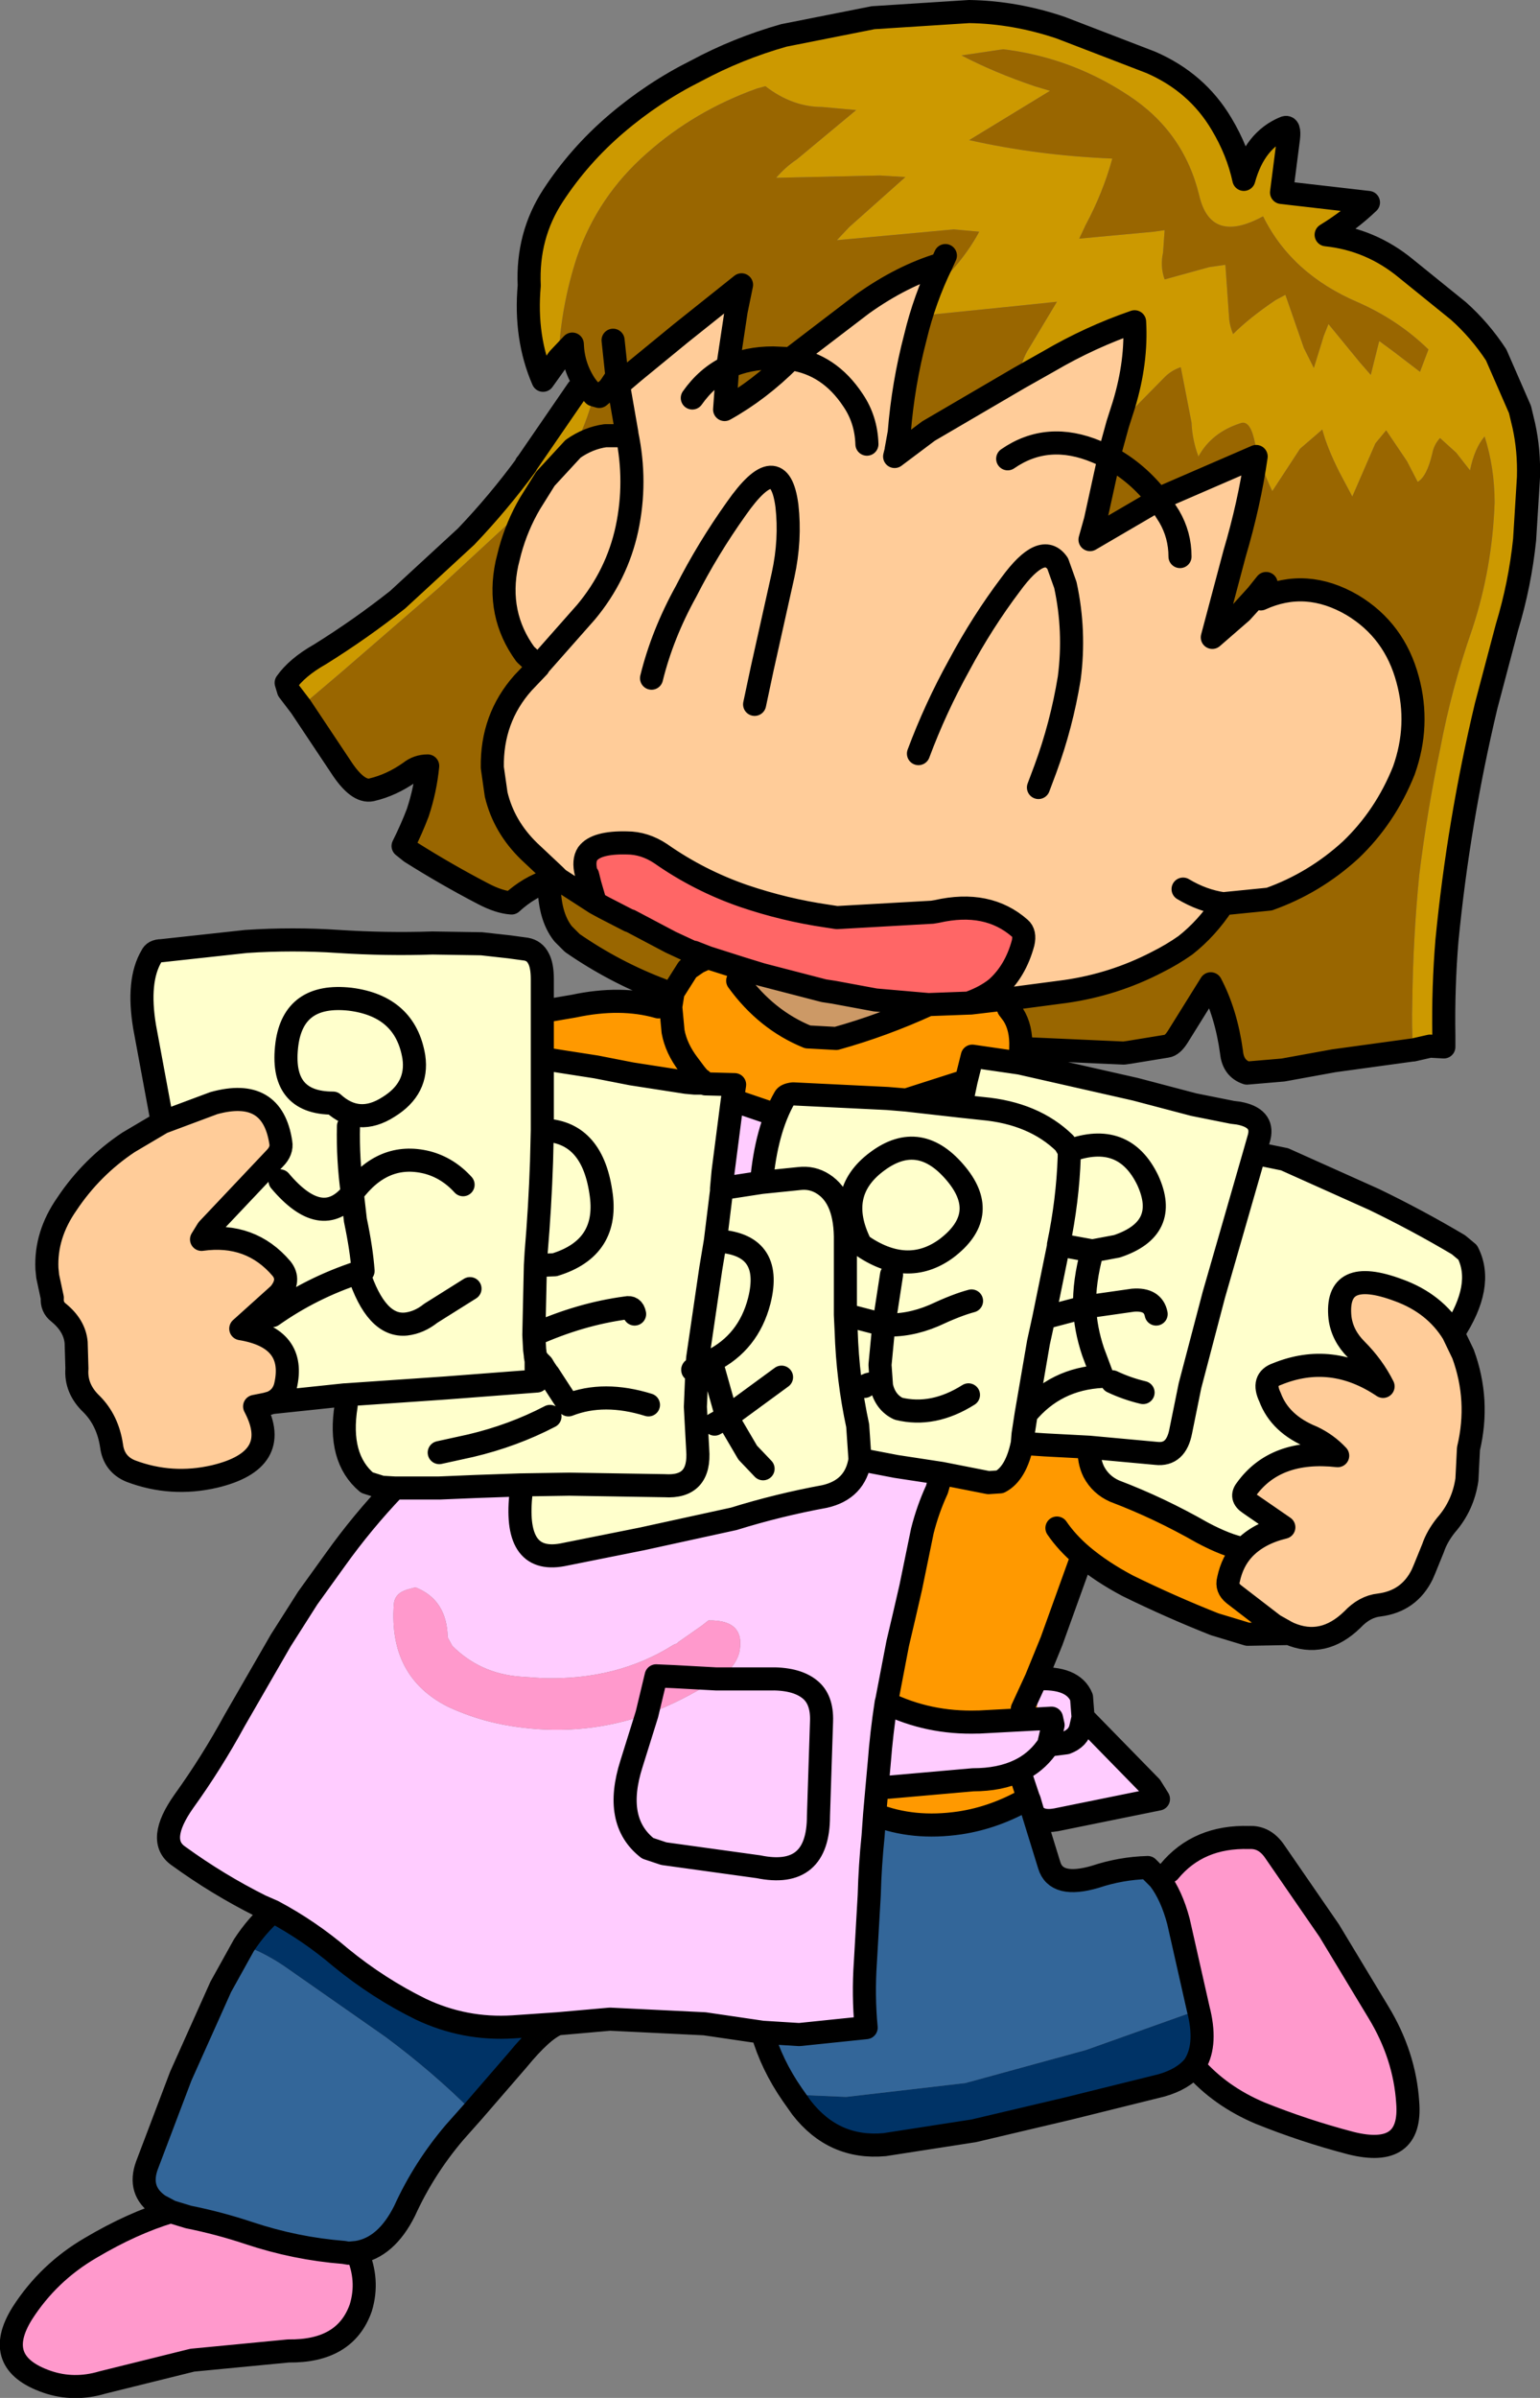
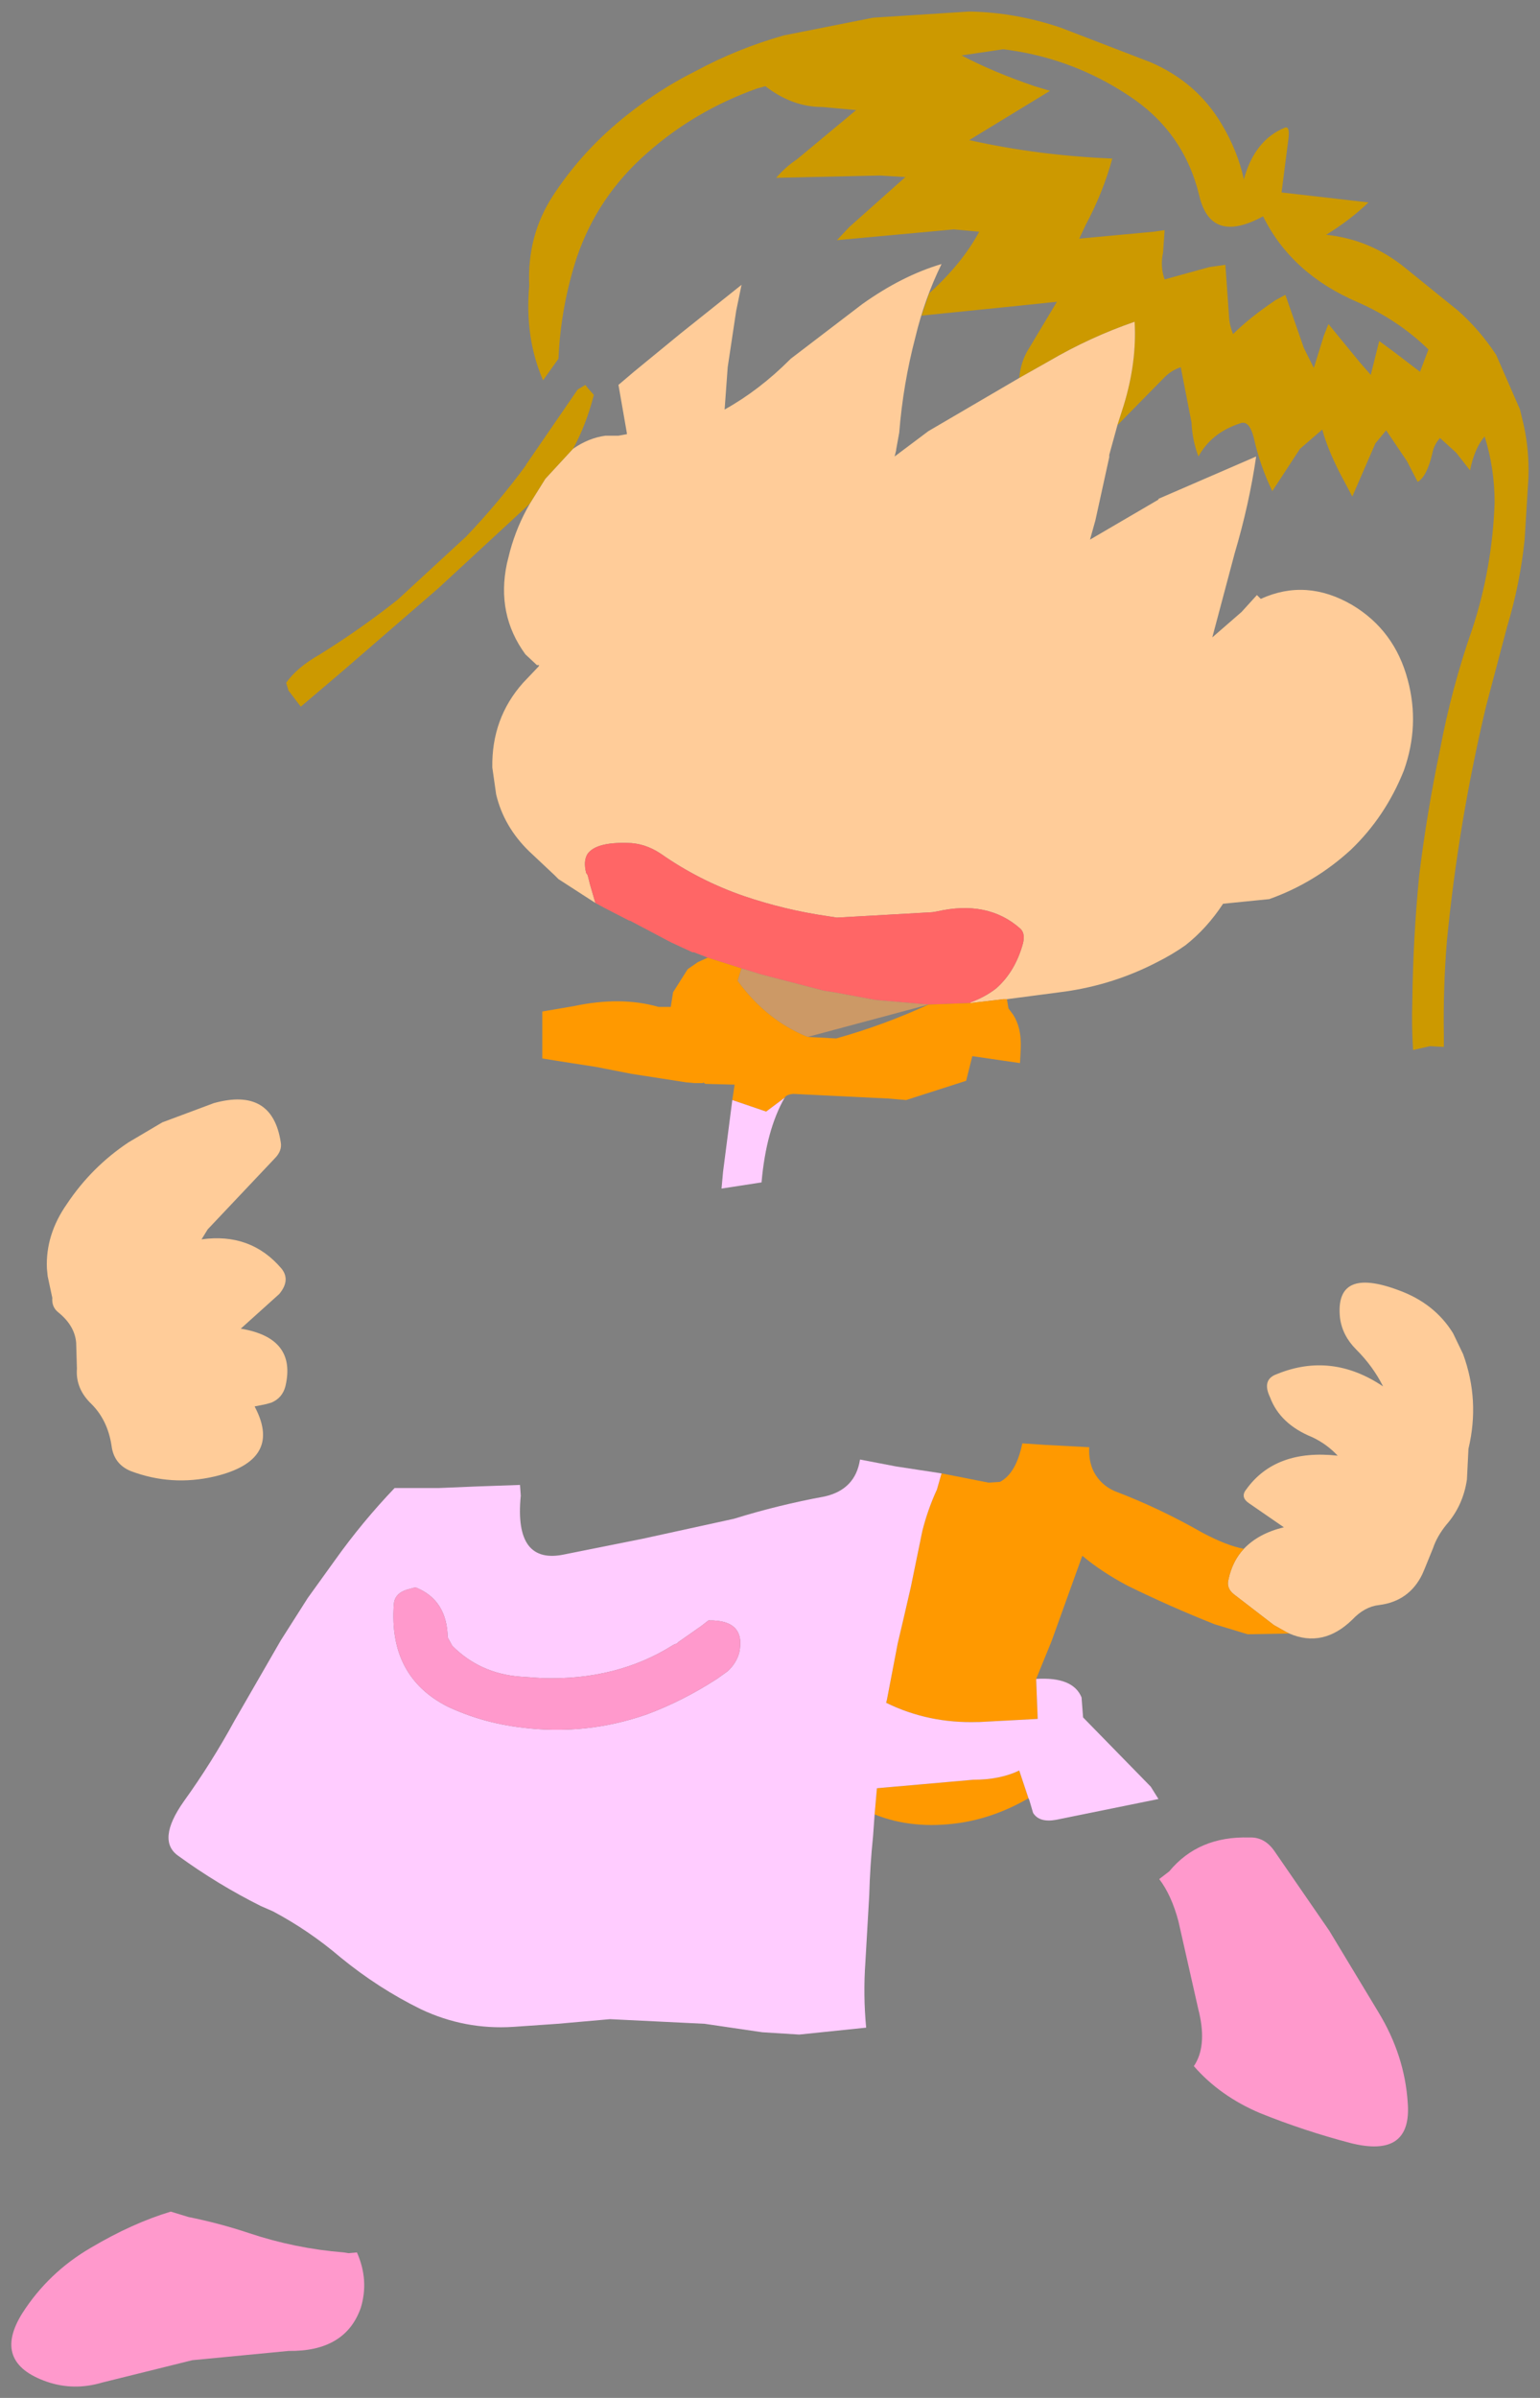
<svg xmlns="http://www.w3.org/2000/svg" height="155.75px" width="100.1px">
  <rect width="100%" height="100%" fill="#808080" stroke="none" />
  <g transform="matrix(1.0, 0.0, 0.0, 1.0, 50.05, 77.85)">
    <path d="M-13.75 -54.55 L-14.75 -53.15 Q-15.95 -55.9 -15.65 -59.3 -15.8 -62.55 -14.1 -65.15 -12.4 -67.75 -10.0 -69.8 -7.6 -71.85 -4.8 -73.25 -2.1 -74.7 0.9 -75.55 L6.7 -76.7 12.95 -77.1 Q15.95 -77.05 18.9 -76.05 L24.75 -73.8 Q27.75 -72.5 29.35 -69.8 30.4 -68.05 30.8 -66.2 31.5 -68.75 33.45 -69.55 33.8 -69.7 33.7 -68.85 L33.25 -65.35 38.9 -64.7 Q37.7 -63.55 36.15 -62.6 39.05 -62.3 41.35 -60.4 L44.75 -57.65 Q46.15 -56.4 47.2 -54.8 L48.75 -51.25 49.0 -50.2 Q49.35 -48.6 49.3 -46.85 L49.05 -42.8 Q48.75 -39.9 47.9 -37.1 L46.55 -32.0 Q44.75 -24.45 44.0 -16.75 43.75 -13.7 43.8 -10.6 L43.8 -9.85 42.9 -9.9 41.8 -9.65 Q41.7 -11.15 41.75 -12.8 41.8 -16.95 42.2 -21.0 42.7 -25.1 43.55 -29.15 44.3 -33.15 45.65 -37.0 46.95 -40.95 47.1 -45.2 47.1 -47.45 46.45 -49.5 45.8 -48.75 45.5 -47.3 L44.6 -48.45 43.55 -49.4 Q43.15 -48.95 43.05 -48.4 42.7 -46.9 42.1 -46.55 L41.4 -47.9 40.05 -49.9 39.35 -49.05 37.85 -45.6 37.0 -47.2 Q36.2 -48.8 35.9 -49.95 L34.45 -48.7 32.65 -45.95 Q31.85 -47.6 31.45 -49.4 31.15 -50.6 30.55 -50.35 28.7 -49.75 27.85 -48.2 27.45 -49.25 27.4 -50.4 L26.7 -54.0 Q26.1 -53.8 25.65 -53.35 L22.6 -50.25 22.6 -50.3 23.0 -51.55 Q23.85 -54.35 23.7 -56.95 20.8 -55.95 18.15 -54.4 L16.2 -53.3 Q16.3 -54.4 16.85 -55.25 L18.65 -58.25 16.25 -58.0 9.85 -57.35 10.35 -58.8 Q12.5 -60.75 13.6 -62.8 L11.95 -62.95 4.35 -62.25 5.15 -63.1 8.8 -66.35 7.15 -66.45 0.4 -66.3 Q1.0 -67.0 1.75 -67.5 L5.6 -70.7 3.4 -70.9 Q1.45 -70.9 -0.3 -72.25 L-0.85 -72.1 Q-4.9 -70.65 -8.0 -67.9 -11.2 -65.1 -12.55 -61.15 -13.6 -57.95 -13.75 -54.55 M-30.5 -31.95 L-31.3 -33.0 -31.45 -33.5 Q-30.75 -34.5 -29.25 -35.35 -26.6 -37.0 -24.2 -38.9 L-19.75 -43.0 Q-17.65 -45.2 -15.85 -47.65 L-15.85 -47.7 -15.8 -47.75 -12.5 -52.55 -12.0 -52.85 -11.85 -52.65 -11.45 -52.2 Q-11.95 -50.25 -12.8 -48.7 L-14.6 -46.75 -15.6 -45.15 -15.65 -45.1 -21.55 -39.65 -27.85 -34.2 -30.5 -31.95 M42.8 -55.15 Q40.85 -57.05 38.25 -58.2 33.9 -60.05 32.05 -63.8 28.65 -61.95 27.9 -65.15 26.9 -69.3 23.3 -71.65 19.75 -74.0 15.55 -74.6 L15.15 -74.65 12.45 -74.25 Q14.55 -73.15 17.2 -72.25 L18.2 -71.95 12.95 -68.75 Q17.4 -67.75 22.25 -67.55 21.65 -65.35 20.5 -63.2 L20.1 -62.35 24.95 -62.8 25.65 -62.9 25.55 -61.45 Q25.35 -60.55 25.65 -59.7 L28.55 -60.5 29.6 -60.65 29.85 -57.1 Q29.9 -56.65 30.1 -56.15 31.15 -57.2 32.85 -58.35 L33.5 -58.7 34.7 -55.25 35.35 -53.95 36.0 -56.05 36.3 -56.8 38.35 -54.3 39.05 -53.5 39.6 -55.7 40.55 -55.0 42.25 -53.7 42.8 -55.15" fill="#cc9900" fill-rule="evenodd" stroke="none" />
-     <path d="M-13.75 -54.55 Q-13.6 -57.95 -12.55 -61.15 -11.2 -65.1 -8.0 -67.9 -4.9 -70.65 -0.85 -72.1 L-0.3 -72.25 Q1.45 -70.9 3.4 -70.9 L5.6 -70.7 1.75 -67.5 Q1.0 -67.0 0.4 -66.3 L7.15 -66.45 8.8 -66.35 5.15 -63.1 4.35 -62.25 11.95 -62.95 13.6 -62.8 Q12.5 -60.75 10.35 -58.8 L9.85 -57.35 16.25 -58.0 18.65 -58.25 16.85 -55.25 Q16.3 -54.4 16.2 -53.3 L10.3 -49.85 8.1 -48.2 8.2 -48.6 8.2 -48.65 8.4 -49.75 Q8.65 -52.9 9.45 -55.95 10.05 -58.45 11.15 -60.7 8.6 -59.95 6.0 -58.1 L1.35 -54.55 0.2 -54.6 Q-1.45 -54.6 -2.75 -54.0 -1.45 -54.6 0.2 -54.6 L1.35 -54.55 1.3 -54.5 Q-0.7 -52.5 -2.95 -51.25 L-2.75 -54.0 -2.2 -57.65 -1.85 -59.35 -5.8 -56.2 -8.85 -53.7 -9.85 -52.85 -9.3 -49.7 -9.3 -49.65 -9.85 -49.55 -10.7 -49.55 Q-11.8 -49.4 -12.8 -48.7 -11.95 -50.25 -11.45 -52.2 L-11.1 -52.1 -10.5 -52.6 -10.35 -52.8 -11.85 -52.65 -12.0 -52.85 Q-12.8 -54.05 -12.85 -55.5 L-13.75 -54.55 M22.6 -50.3 L22.6 -50.25 25.65 -53.35 Q26.1 -53.8 26.7 -54.0 L27.4 -50.4 Q27.45 -49.25 27.85 -48.2 28.7 -49.75 30.55 -50.35 31.15 -50.6 31.45 -49.4 31.85 -47.6 32.65 -45.95 L34.45 -48.7 35.9 -49.95 Q36.2 -48.8 37.0 -47.2 L37.85 -45.6 39.35 -49.05 40.05 -49.9 41.4 -47.9 42.1 -46.55 Q42.7 -46.9 43.05 -48.4 43.15 -48.95 43.55 -49.4 L44.6 -48.45 45.5 -47.3 Q45.8 -48.75 46.45 -49.5 47.1 -47.45 47.1 -45.2 46.95 -40.95 45.65 -37.0 44.3 -33.15 43.55 -29.15 42.7 -25.1 42.2 -21.0 41.8 -16.95 41.75 -12.8 41.7 -11.15 41.8 -9.65 L41.75 -9.65 36.65 -8.95 33.35 -8.35 31.0 -8.15 Q30.1 -8.45 30.0 -9.5 29.65 -12.05 28.65 -13.95 L26.5 -10.5 Q26.15 -9.95 25.8 -9.9 L23.35 -9.5 23.0 -9.45 16.3 -9.75 16.3 -9.8 Q16.35 -11.1 15.8 -11.95 L15.5 -12.35 15.4 -12.95 19.2 -13.45 Q22.35 -13.9 25.15 -15.35 26.15 -15.85 27.0 -16.45 28.4 -17.55 29.45 -19.15 L32.45 -19.45 Q35.4 -20.5 37.75 -22.65 40.0 -24.8 41.2 -27.8 42.25 -30.75 41.45 -33.7 40.6 -36.9 37.85 -38.55 34.85 -40.3 31.9 -38.95 L31.65 -39.2 30.65 -38.1 28.75 -36.45 30.2 -41.9 Q31.15 -45.1 31.6 -48.2 L25.25 -45.45 25.25 -45.4 20.8 -42.8 21.15 -44.05 22.05 -48.15 Q23.9 -47.15 25.25 -45.4 23.9 -47.15 22.05 -48.15 L22.05 -48.3 22.6 -50.3 M-6.3 -13.4 L-7.05 -13.55 Q-10.1 -14.7 -12.85 -16.6 L-13.45 -17.2 Q-14.4 -18.4 -14.35 -20.65 -15.65 -20.25 -16.8 -19.2 -17.6 -19.25 -18.65 -19.8 -21.05 -21.05 -23.35 -22.5 L-23.85 -22.9 Q-23.3 -24.0 -22.9 -25.05 -22.4 -26.55 -22.25 -28.1 -22.9 -28.1 -23.4 -27.7 -24.6 -26.85 -25.9 -26.55 -26.8 -26.35 -27.9 -28.05 L-30.5 -31.95 -27.85 -34.2 -21.55 -39.65 -15.65 -45.1 -15.6 -45.15 Q-16.45 -43.7 -16.9 -42.05 L-17.1 -41.25 Q-17.8 -37.95 -15.9 -35.35 L-15.15 -34.65 -15.0 -34.65 -15.05 -34.55 -16.05 -33.5 Q-18.1 -31.2 -18.05 -28.0 L-17.8 -26.25 Q-17.3 -24.15 -15.65 -22.55 L-14.0 -21.0 -14.35 -20.65 -13.75 -20.75 -11.35 -19.2 -10.8 -18.9 -9.15 -18.05 -9.1 -18.05 -6.45 -16.65 -5.05 -16.0 -4.95 -16.0 -4.05 -15.65 -4.7 -15.35 -5.35 -14.9 -6.3 -13.4 M42.8 -55.15 L42.25 -53.7 40.55 -55.0 39.6 -55.7 39.05 -53.5 38.35 -54.3 36.3 -56.8 36.0 -56.05 35.35 -53.95 34.7 -55.25 33.5 -58.7 32.85 -58.35 Q31.15 -57.2 30.1 -56.15 29.9 -56.65 29.85 -57.1 L29.6 -60.65 28.55 -60.5 25.65 -59.7 Q25.35 -60.55 25.55 -61.45 L25.65 -62.9 24.95 -62.8 20.1 -62.35 20.5 -63.2 Q21.65 -65.35 22.25 -67.55 17.4 -67.75 12.95 -68.75 L18.2 -71.95 17.2 -72.25 Q14.55 -73.15 12.45 -74.25 L15.15 -74.65 15.55 -74.6 Q19.75 -74.0 23.3 -71.65 26.9 -69.3 27.9 -65.15 28.65 -61.95 32.05 -63.8 33.9 -60.05 38.25 -58.2 40.85 -57.05 42.8 -55.15 M11.4 -61.25 L11.15 -60.7 11.4 -61.25 M32.25 -39.95 L31.65 -39.2 32.25 -39.95 M-9.95 -53.4 L-10.15 -53.1 -10.35 -52.8 -10.15 -53.1 -9.95 -53.4 -10.2 -55.75 -9.95 -53.4 -9.85 -52.85 -9.95 -53.4" fill="#996600" fill-rule="evenodd" stroke="none" />
    <path d="M16.2 -53.3 L18.15 -54.4 Q20.8 -55.95 23.7 -56.95 23.85 -54.35 23.0 -51.55 L22.6 -50.3 22.05 -48.3 22.05 -48.15 21.15 -44.05 20.8 -42.8 25.25 -45.4 25.95 -44.3 Q26.65 -43.1 26.65 -41.7 26.65 -43.1 25.95 -44.3 L25.25 -45.4 25.25 -45.45 31.6 -48.2 Q31.15 -45.1 30.2 -41.9 L28.75 -36.45 30.65 -38.1 31.65 -39.2 31.9 -38.95 Q34.85 -40.3 37.85 -38.55 40.6 -36.9 41.45 -33.7 42.25 -30.75 41.2 -27.8 40.0 -24.8 37.75 -22.65 35.4 -20.5 32.45 -19.45 L29.45 -19.15 Q28.4 -17.55 27.0 -16.45 26.15 -15.85 25.15 -15.35 22.35 -13.9 19.2 -13.45 L15.4 -12.95 15.15 -12.95 14.75 -12.9 13.05 -12.7 13.0 -12.7 13.05 -12.75 Q14.0 -13.1 14.7 -13.65 15.95 -14.75 16.45 -16.6 16.6 -17.25 16.25 -17.55 14.15 -19.4 10.85 -18.65 L10.55 -18.6 4.35 -18.25 3.7 -18.35 Q0.95 -18.75 -1.7 -19.65 -4.6 -20.65 -7.1 -22.4 -8.15 -23.1 -9.3 -23.1 -11.3 -23.15 -11.85 -22.4 -12.15 -21.95 -11.95 -21.15 L-11.85 -21.0 -11.7 -20.4 -11.35 -19.2 -13.75 -20.75 -14.0 -21.0 -15.65 -22.55 Q-17.3 -24.15 -17.8 -26.25 L-18.05 -28.0 Q-18.1 -31.2 -16.05 -33.5 L-15.05 -34.55 -15.0 -34.65 -11.95 -38.1 Q-9.95 -40.5 -9.3 -43.5 -8.65 -46.55 -9.3 -49.65 -8.65 -46.55 -9.3 -43.5 -9.95 -40.5 -11.95 -38.1 L-15.0 -34.65 -15.15 -34.65 -15.9 -35.35 Q-17.8 -37.95 -17.1 -41.25 L-16.9 -42.05 Q-16.45 -43.7 -15.6 -45.15 L-14.6 -46.75 -12.8 -48.7 Q-11.8 -49.4 -10.7 -49.55 L-9.85 -49.55 -9.3 -49.65 -9.3 -49.7 -9.85 -52.85 -8.85 -53.7 -5.8 -56.2 -1.85 -59.35 -2.2 -57.65 -2.75 -54.0 -2.95 -51.25 Q-0.7 -52.5 1.3 -54.5 L1.35 -54.55 6.0 -58.1 Q8.6 -59.95 11.15 -60.7 10.05 -58.45 9.45 -55.95 8.65 -52.9 8.4 -49.75 L8.2 -48.65 8.2 -48.6 8.1 -48.2 10.3 -49.85 16.2 -53.3 M44.4 8.75 L45.05 10.1 Q46.15 13.1 45.4 16.25 L45.3 18.25 Q45.05 19.95 43.95 21.2 43.35 21.95 43.1 22.7 L42.55 24.05 42.4 24.4 Q41.55 26.15 39.6 26.4 38.65 26.5 37.85 27.35 35.95 29.2 33.75 28.25 L33.55 28.15 32.75 27.7 30.15 25.7 Q29.65 25.3 29.8 24.75 30.05 23.55 30.8 22.75 31.75 21.75 33.4 21.35 L31.15 19.8 Q30.55 19.4 30.95 18.9 32.85 16.25 36.9 16.7 36.2 15.95 35.25 15.5 33.15 14.65 32.5 12.9 31.95 11.75 32.95 11.4 36.5 9.95 39.85 12.2 39.2 10.9 38.1 9.8 37.2 8.9 37.05 7.75 36.7 4.4 40.85 5.95 43.2 6.8 44.4 8.75 M-32.75 13.35 L-33.5 13.5 -33.45 13.6 Q-31.7 17.0 -36.1 18.05 -38.9 18.7 -41.55 17.7 -42.65 17.25 -42.8 16.05 -43.05 14.4 -44.1 13.35 -45.15 12.35 -45.05 11.05 L-45.1 9.35 Q-45.2 8.25 -46.25 7.4 -46.7 7.05 -46.65 6.45 L-46.95 5.05 -47.0 4.55 Q-47.1 2.35 -45.7 0.35 -44.1 -2.05 -41.7 -3.65 L-39.5 -4.95 -36.15 -6.2 Q-32.35 -7.25 -31.8 -3.65 -31.7 -3.1 -32.2 -2.6 L-36.55 2.0 -36.95 2.65 Q-33.75 2.2 -31.75 4.55 -31.15 5.3 -31.9 6.2 L-34.4 8.45 Q-30.75 9.05 -31.5 12.2 -31.7 12.95 -32.4 13.25 L-32.75 13.35 M6.3 -49.0 Q6.25 -50.6 5.4 -51.85 3.85 -54.2 1.35 -54.55 3.85 -54.2 5.4 -51.85 6.25 -50.6 6.3 -49.0 M17.45 -26.7 L17.9 -27.9 Q18.95 -30.75 19.45 -33.8 19.85 -36.85 19.2 -39.85 L18.7 -41.25 Q17.7 -42.7 15.65 -39.9 13.8 -37.45 12.3 -34.65 10.75 -31.85 9.65 -28.9 10.75 -31.85 12.3 -34.65 13.8 -37.45 15.65 -39.9 17.7 -42.7 18.7 -41.25 L19.2 -39.85 Q19.85 -36.85 19.45 -33.8 18.95 -30.75 17.9 -27.9 L17.45 -26.7 M-1.0 -32.1 L-0.5 -34.45 0.85 -40.5 Q1.35 -42.8 1.1 -45.0 0.6 -48.8 -2.2 -44.8 -4.05 -42.2 -5.45 -39.45 -7.0 -36.65 -7.7 -33.8 -7.0 -36.65 -5.45 -39.45 -4.05 -42.2 -2.2 -44.8 0.6 -48.8 1.1 -45.0 1.35 -42.8 0.85 -40.5 L-0.5 -34.45 -1.0 -32.1 M-5.05 -52.0 Q-4.1 -53.35 -2.75 -54.0 -4.1 -53.35 -5.05 -52.0 M15.45 -48.05 Q18.05 -49.85 21.25 -48.5 L22.05 -48.15 21.25 -48.5 Q18.05 -49.85 15.45 -48.05 M26.85 -20.1 Q28.1 -19.35 29.45 -19.15 28.1 -19.35 26.85 -20.1" fill="#ffcc99" fill-rule="evenodd" stroke="none" />
-     <path d="M16.25 -8.8 L23.75 -7.1 27.55 -6.1 30.05 -5.6 30.45 -5.55 Q32.1 -5.25 31.8 -4.0 L31.5 -2.95 33.45 -2.55 39.25 0.05 Q42.05 1.4 44.75 3.0 L45.35 3.5 Q46.45 5.65 44.4 8.75 43.2 6.8 40.85 5.95 36.7 4.4 37.05 7.75 37.2 8.9 38.1 9.8 39.2 10.9 39.85 12.2 36.5 9.95 32.95 11.4 31.95 11.75 32.5 12.9 33.15 14.65 35.25 15.5 36.2 15.95 36.9 16.7 32.85 16.25 30.95 18.9 30.55 19.4 31.15 19.8 L33.4 21.35 Q31.75 21.75 30.8 22.75 29.7 22.55 28.1 21.7 25.3 20.1 22.4 19.0 21.5 18.6 21.05 17.75 20.7 17.05 20.75 16.15 L17.9 16.0 16.4 15.9 16.45 15.3 16.65 14.0 Q18.55 11.7 21.6 11.55 L21.0 9.95 Q20.5 8.45 20.45 7.05 L17.8 7.75 18.75 3.1 18.75 3.0 20.95 3.4 22.55 3.1 Q26.0 1.95 24.55 -1.2 23.0 -4.4 19.45 -3.1 L19.15 -3.6 Q17.15 -5.55 13.8 -5.85 L12.4 -6.0 12.75 -7.65 12.4 -6.0 13.8 -5.85 Q17.15 -5.55 19.15 -3.6 L19.45 -3.1 Q23.0 -4.4 24.55 -1.2 26.0 1.95 22.55 3.1 L20.95 3.4 Q20.4 5.4 20.45 7.05 L23.6 6.6 Q24.9 6.5 25.1 7.5 24.9 6.5 23.6 6.6 L20.45 7.05 Q20.4 5.4 20.95 3.4 L18.75 3.0 18.75 3.1 17.8 7.75 20.45 7.05 Q20.5 8.45 21.0 9.95 L21.6 11.55 Q18.55 11.7 16.65 14.0 L16.45 15.3 16.4 15.9 Q16.0 17.85 14.95 18.4 L14.2 18.45 11.15 17.85 8.2 17.4 5.85 16.95 Q5.55 18.9 3.55 19.35 0.55 19.9 -2.35 20.8 L-8.3 22.1 -13.3 23.1 Q-16.65 23.85 -16.2 19.3 L-16.25 18.6 -19.1 18.7 -21.5 18.8 -24.4 18.8 -25.25 18.75 -26.2 18.45 Q-28.1 16.85 -27.55 13.45 L-27.6 12.75 -27.65 12.75 -32.4 13.25 -32.55 13.3 -32.75 13.35 -32.4 13.25 Q-31.7 12.95 -31.5 12.2 -30.75 9.05 -34.4 8.45 L-31.9 6.2 Q-31.15 5.3 -31.75 4.55 -33.75 2.2 -36.95 2.65 L-36.55 2.0 -32.2 -2.6 Q-31.7 -3.1 -31.8 -3.65 -32.35 -7.25 -36.15 -6.2 L-39.5 -4.95 -40.65 -11.15 Q-41.15 -14.15 -40.2 -15.75 -40.05 -16.1 -39.55 -16.1 L-34.05 -16.7 Q-31.0 -16.9 -28.05 -16.7 -24.95 -16.5 -21.95 -16.6 L-18.75 -16.55 -16.95 -16.35 -15.85 -16.2 Q-15.3 -16.1 -15.05 -15.6 -14.8 -15.15 -14.8 -14.25 L-14.8 -12.15 -14.8 -9.1 -13.55 -8.9 -11.3 -8.55 -9.0 -8.1 -5.45 -7.55 -4.9 -7.5 -4.65 -7.5 -4.45 -7.5 -4.4 -7.5 -4.35 -7.5 -4.35 -7.55 -4.2 -7.45 -2.3 -7.4 -2.45 -6.4 -3.05 -1.75 -3.15 -0.65 -0.55 -1.05 1.9 -1.3 Q2.75 -1.4 3.45 -0.95 4.95 0.0 4.9 2.8 L4.9 7.55 4.95 8.6 Q5.05 11.75 5.7 14.75 L5.85 16.95 5.7 14.75 Q5.05 11.75 4.95 8.6 L4.9 7.55 4.9 2.8 Q4.95 0.0 3.45 -0.95 2.75 -1.4 1.9 -1.3 L-0.55 -1.05 Q-0.25 -4.45 0.95 -6.55 1.05 -6.75 1.5 -6.8 L7.65 -6.5 8.25 -6.45 8.85 -6.4 12.75 -7.65 13.15 -9.25 16.25 -8.8 M12.4 -6.0 L8.85 -6.4 12.4 -6.0 M11.45 3.25 Q14.3 1.1 12.15 -1.55 9.75 -4.5 6.95 -2.4 4.2 -0.35 5.9 3.0 8.9 5.1 11.45 3.25 8.9 5.1 5.9 3.0 4.2 -0.35 6.95 -2.4 9.75 -4.5 12.15 -1.55 14.3 1.1 11.45 3.25 M31.5 -2.95 L28.85 6.25 27.3 12.15 26.7 15.1 Q26.4 16.7 25.1 16.55 L20.75 16.15 25.1 16.55 Q26.4 16.7 26.7 15.1 L27.3 12.15 28.85 6.25 31.5 -2.95 M6.15 12.2 Q6.65 11.85 7.25 12.2 L7.15 10.8 7.4 8.2 Q9.0 8.3 10.65 7.6 12.15 6.9 13.1 6.65 12.15 6.9 10.65 7.6 9.0 8.3 7.4 8.2 L7.15 10.8 7.25 12.2 Q7.5 13.25 8.35 13.65 10.6 14.2 12.9 12.75 10.6 14.2 8.35 13.65 7.5 13.25 7.25 12.2 6.65 11.85 6.15 12.2 M7.9 4.95 L7.4 8.2 4.9 7.55 7.4 8.2 7.9 4.95 M0.75 11.6 L-2.8 14.2 -3.8 10.65 -3.8 10.55 Q-1.4 9.35 -0.7 6.65 0.25 2.9 -3.55 2.75 L-3.15 -0.5 -3.15 -0.65 -3.15 -0.5 -3.55 2.75 Q0.25 2.9 -0.7 6.65 -1.4 9.35 -3.8 10.55 L-3.8 10.65 -2.8 14.2 0.75 11.6 M16.65 14.0 L17.45 9.35 17.8 7.75 17.45 9.35 16.65 14.0 M24.25 12.6 Q23.2 12.35 22.25 11.9 23.2 12.35 24.25 12.6 M18.75 3.0 Q19.35 0.15 19.45 -2.7 L19.45 -3.1 19.45 -2.7 Q19.35 0.15 18.75 3.0 M-14.0 -21.0 L-13.75 -20.75 -14.35 -20.65 -14.0 -21.0 M-14.8 -9.1 L-14.8 -8.6 -14.8 -4.45 -14.85 -2.4 Q-14.95 0.55 -15.2 3.5 L-15.25 4.35 -15.35 8.85 -15.3 9.8 -15.25 10.2 -15.25 10.25 -15.2 10.55 -15.2 10.65 -15.2 10.85 -15.2 11.1 -15.15 11.4 -15.15 11.85 -21.05 12.3 -27.6 12.75 -21.05 12.3 -15.15 11.85 -15.15 11.4 -15.2 11.1 -15.2 10.85 -15.2 10.65 -15.2 10.55 -15.25 10.25 -15.25 10.2 -15.3 9.8 -15.35 8.85 -15.25 4.35 -15.2 3.5 Q-14.95 0.55 -14.85 -2.4 L-14.8 -4.45 -14.8 -8.6 -14.8 -9.1 M-19.5 5.85 L-22.05 7.45 Q-22.8 8.05 -23.65 8.15 -25.6 8.35 -26.75 4.8 L-26.45 4.7 Q-26.55 3.3 -26.95 1.4 L-27.15 -0.35 Q-25.15 -3.05 -22.3 -2.35 -20.95 -2.0 -19.95 -0.9 -20.95 -2.0 -22.3 -2.35 -25.15 -3.05 -27.15 -0.35 L-26.95 1.4 Q-26.55 3.3 -26.45 4.7 L-26.75 4.8 Q-25.6 8.35 -23.65 8.15 -22.8 8.05 -22.05 7.45 L-19.5 5.85 M-27.4 -4.7 Q-27.45 -2.55 -27.15 -0.35 L-27.2 -0.3 Q-29.15 2.05 -31.85 -1.15 -29.15 2.05 -27.2 -0.3 L-27.15 -0.35 Q-27.45 -2.55 -27.4 -4.7 M-23.15 -9.2 Q-23.7 -12.5 -27.3 -12.95 -30.95 -13.35 -31.4 -10.05 -31.9 -6.2 -28.4 -6.2 -26.75 -4.7 -24.8 -5.95 -22.85 -7.15 -23.15 -9.2 -22.85 -7.15 -24.8 -5.95 -26.75 -4.7 -28.4 -6.2 -31.9 -6.2 -31.4 -10.05 -30.95 -13.35 -27.3 -12.95 -23.7 -12.5 -23.15 -9.2 M-4.35 -7.5 L-4.2 -7.45 -4.35 -7.5 M-2.8 14.2 L-3.6 14.65 -2.8 14.2 -1.45 16.5 -0.45 17.55 -1.45 16.5 -2.8 14.2 M-15.35 8.85 Q-12.35 7.5 -9.35 7.1 -8.9 7.0 -8.8 7.5 -8.9 7.0 -9.35 7.1 -12.35 7.5 -15.35 8.85 M-4.75 11.15 L-4.75 10.95 -4.7 10.9 -3.8 10.55 -4.7 10.9 -4.75 10.95 -4.75 11.15 -4.85 13.5 -4.85 13.55 -4.7 16.3 Q-4.5 18.8 -6.85 18.65 L-13.05 18.55 -16.25 18.6 -13.05 18.55 -6.85 18.65 Q-4.5 18.8 -4.7 16.3 L-4.85 13.55 -4.85 13.5 -4.75 11.15 Q-5.3 11.2 -4.75 10.95 L-4.7 10.35 -3.85 4.55 -3.55 2.75 -3.85 4.55 -4.7 10.35 -4.75 10.95 Q-5.3 11.2 -4.75 11.15 M-21.5 16.5 L-19.45 16.05 Q-16.7 15.4 -14.3 14.15 -16.7 15.4 -19.45 16.05 L-21.5 16.5 M-7.9 13.4 Q-10.8 12.5 -13.1 13.4 L-14.4 11.4 -14.45 11.35 -14.65 11.05 -14.8 10.8 -14.95 10.65 -15.05 10.55 -15.25 10.25 -15.25 10.2 -15.25 10.25 -15.05 10.55 -14.95 10.65 -14.8 10.8 -14.65 11.05 -14.45 11.35 -14.4 11.4 -13.1 13.4 Q-10.8 12.5 -7.9 13.4 M-14.8 -4.45 Q-11.6 -4.4 -11.0 -0.45 -10.4 3.2 -14.0 4.3 L-15.25 4.35 -14.0 4.3 Q-10.4 3.2 -11.0 -0.45 -11.6 -4.4 -14.8 -4.45 M-32.35 7.6 Q-29.8 5.8 -26.75 4.8 -29.8 5.8 -32.35 7.6" fill="#ffffcc" fill-rule="evenodd" stroke="none" />
    <path d="M-11.35 -19.2 L-11.7 -20.4 -11.85 -21.0 -11.95 -21.15 Q-12.15 -21.95 -11.85 -22.4 -11.3 -23.15 -9.3 -23.1 -8.15 -23.1 -7.1 -22.4 -4.6 -20.65 -1.7 -19.65 0.95 -18.75 3.7 -18.35 L4.35 -18.25 10.55 -18.6 10.85 -18.65 Q14.15 -19.4 16.25 -17.55 16.6 -17.25 16.45 -16.6 15.95 -14.75 14.7 -13.65 14.0 -13.1 13.05 -12.75 L13.0 -12.7 10.3 -12.6 6.85 -12.9 4.15 -13.4 3.5 -13.5 -0.55 -14.55 -1.85 -14.95 -4.05 -15.65 -4.95 -16.0 -5.05 -16.0 -6.45 -16.65 -9.1 -18.05 -9.15 -18.05 -10.8 -18.9 -11.35 -19.2" fill="#ff6666" fill-rule="evenodd" stroke="none" />
    <path d="M16.3 -9.75 L16.25 -8.8 13.15 -9.25 12.75 -7.65 8.85 -6.4 8.25 -6.45 7.65 -6.5 1.5 -6.8 Q1.05 -6.75 0.95 -6.55 L-0.25 -5.65 -2.45 -6.4 -2.3 -7.4 -4.2 -7.45 -4.35 -7.55 -4.35 -7.5 -4.4 -7.5 -4.45 -7.5 -4.65 -7.5 -4.9 -7.5 -5.45 -7.55 -9.0 -8.1 -11.3 -8.55 -13.55 -8.9 -14.8 -9.1 -14.8 -12.15 -12.75 -12.5 Q-9.7 -13.15 -7.25 -12.45 L-6.45 -12.45 -6.3 -13.4 -5.35 -14.9 -4.7 -15.35 -4.05 -15.65 -1.85 -14.95 -2.1 -14.15 Q-0.25 -11.6 2.45 -10.5 L4.3 -10.4 Q7.35 -11.25 10.3 -12.6 L13.0 -12.7 13.05 -12.7 14.75 -12.9 15.15 -12.95 15.4 -12.95 15.5 -12.35 15.8 -11.95 Q16.35 -11.1 16.3 -9.8 L16.3 -9.75 M33.75 28.25 L31.05 28.3 28.9 27.65 Q26.0 26.5 23.25 25.15 21.55 24.25 20.3 23.2 L18.3 28.75 17.3 31.2 17.4 33.8 17.35 33.8 13.6 34.0 13.5 34.0 Q10.3 34.1 7.55 32.75 L7.6 32.55 8.3 28.9 8.7 27.2 9.15 25.25 9.9 21.6 Q10.25 20.2 10.85 18.9 L11.15 17.85 14.2 18.45 14.95 18.4 Q16.0 17.85 16.4 15.9 L17.9 16.0 20.75 16.15 Q20.7 17.05 21.05 17.75 21.5 18.6 22.4 19.0 25.3 20.1 28.1 21.7 29.7 22.55 30.8 22.75 30.05 23.55 29.8 24.75 29.65 25.3 30.15 25.7 L32.75 27.7 33.55 28.15 33.75 28.25 M16.4 33.15 L17.3 31.2 16.4 33.15 M16.2 37.15 L16.8 38.95 Q14.65 40.2 12.35 40.55 9.3 41.0 6.8 40.0 L6.95 38.3 13.2 37.75 Q14.95 37.75 16.2 37.15 M20.3 23.2 Q19.3 22.35 18.65 21.4 19.3 22.35 20.3 23.2 M-6.45 -12.45 L-6.3 -10.85 Q-6.1 -9.75 -5.3 -8.7 L-4.85 -8.1 -4.6 -7.8 -4.45 -7.7 -4.4 -7.6 -4.35 -7.55 -4.4 -7.6 -4.45 -7.7 -4.6 -7.8 -4.85 -8.1 -5.3 -8.7 Q-6.1 -9.75 -6.3 -10.85 L-6.45 -12.45" fill="#ff9900" fill-rule="evenodd" stroke="none" />
-     <path d="M10.3 -12.6 Q7.35 -11.25 4.3 -10.4 L2.45 -10.5 Q-0.25 -11.6 -2.1 -14.15 L-1.85 -14.95 -0.55 -14.55 3.5 -13.5 4.15 -13.4 6.85 -12.9 10.3 -12.6" fill="#cc9966" fill-rule="evenodd" stroke="none" />
+     <path d="M10.3 -12.6 L2.45 -10.5 Q-0.25 -11.6 -2.1 -14.15 L-1.85 -14.95 -0.55 -14.55 3.5 -13.5 4.15 -13.4 6.85 -12.9 10.3 -12.6" fill="#cc9966" fill-rule="evenodd" stroke="none" />
    <path d="M17.3 31.2 Q19.7 31.05 20.25 32.4 L20.35 33.7 24.75 38.2 25.25 39.0 18.6 40.35 Q17.5 40.55 17.1 39.9 L16.85 39.05 16.8 38.95 16.2 37.15 Q17.25 36.65 17.95 35.7 L18.1 35.5 19.25 35.35 Q20.05 35.05 20.2 34.35 L20.35 33.7 20.2 34.35 Q20.05 35.05 19.25 35.35 L18.1 35.5 17.95 35.7 Q17.25 36.65 16.2 37.15 14.95 37.75 13.2 37.75 L6.95 38.3 6.8 40.0 6.7 41.4 Q6.5 43.35 6.45 45.25 L6.2 49.6 Q6.05 51.75 6.25 53.85 L1.9 54.3 -0.5 54.15 -4.25 53.6 -10.4 53.3 -13.8 53.6 -16.7 53.8 Q-19.85 54.0 -22.7 52.65 -25.45 51.3 -27.9 49.3 -29.95 47.55 -32.3 46.3 L-33.1 45.95 Q-35.9 44.55 -38.45 42.7 -39.9 41.7 -38.1 39.15 -36.3 36.65 -34.8 33.9 L-31.8 28.7 -30.05 25.95 -28.25 23.45 Q-26.5 21.0 -24.4 18.8 L-21.5 18.8 -19.1 18.7 -16.25 18.6 -16.2 19.3 Q-16.65 23.85 -13.3 23.1 L-8.3 22.1 -2.35 20.8 Q0.55 19.9 3.55 19.35 5.55 18.9 5.85 16.95 L8.2 17.4 11.15 17.85 10.85 18.9 Q10.25 20.2 9.9 21.6 L9.15 25.25 8.7 27.2 8.3 28.9 7.6 32.55 7.55 32.75 Q10.3 34.1 13.5 34.0 L13.6 34.0 17.35 33.8 17.4 33.8 17.3 31.2 M-0.55 -1.05 L-3.15 -0.65 -3.05 -1.75 -2.45 -6.4 -0.25 -5.65 0.95 -6.55 Q-0.25 -4.45 -0.55 -1.05 M-8.0 33.5 L-9.0 36.7 Q-10.2 40.45 -7.95 42.2 L-6.9 42.55 -0.75 43.4 Q3.15 44.2 3.15 40.1 L3.35 33.95 Q3.4 32.5 2.55 31.85 1.65 31.15 -0.1 31.2 L-3.45 31.2 -0.1 31.2 Q1.65 31.15 2.55 31.85 3.4 32.5 3.35 33.95 L3.15 40.1 Q3.15 44.2 -0.75 43.4 L-6.9 42.55 -7.95 42.2 Q-10.2 40.45 -9.0 36.7 L-8.0 33.5 Q-5.7 32.65 -3.45 31.2 L-2.75 30.7 Q-2.2 30.2 -2.0 29.5 -1.55 27.35 -4.0 27.4 L-4.45 27.75 -5.95 28.8 -6.05 28.9 -6.2 28.95 -6.3 29.0 Q-9.95 31.3 -14.8 31.15 L-16.25 31.05 Q-18.85 30.85 -20.65 29.05 L-20.95 28.5 Q-21.0 26.05 -23.05 25.25 L-23.6 25.4 Q-24.4 25.65 -24.45 26.35 -24.8 31.05 -20.95 33.0 -18.7 34.05 -16.2 34.35 -12.0 34.9 -8.0 33.5 M7.55 32.75 Q7.25 34.7 7.1 36.65 L6.95 38.3 7.1 36.65 Q7.25 34.7 7.55 32.75 M17.4 33.8 L18.3 33.75 18.4 34.2 18.1 35.5 18.4 34.2 18.3 33.75 17.4 33.8" fill="#ffccff" fill-rule="evenodd" stroke="none" />
    <path d="M25.3 44.2 L25.95 43.7 Q27.85 41.4 31.15 41.5 32.15 41.45 32.8 42.4 L36.35 47.55 39.55 52.85 Q41.25 55.65 41.45 58.7 41.75 62.35 37.75 61.35 34.7 60.55 31.85 59.4 29.25 58.3 27.55 56.35 28.4 55.1 27.9 52.9 L27.85 52.7 26.55 46.95 Q26.1 45.25 25.3 44.2 M-26.85 68.45 Q-26.05 70.25 -26.6 72.05 -27.6 74.9 -31.3 74.85 L-37.55 75.45 -43.4 76.9 Q-45.25 77.45 -47.0 76.85 -50.6 75.6 -48.6 72.4 -46.9 69.75 -44.15 68.15 -41.45 66.55 -38.95 65.8 L-37.8 66.15 Q-35.8 66.55 -33.85 67.2 -30.85 68.2 -27.7 68.45 L-27.4 68.5 -26.85 68.45 M-8.0 33.5 Q-12.0 34.9 -16.2 34.35 -18.7 34.05 -20.95 33.0 -24.8 31.05 -24.45 26.35 -24.4 25.65 -23.6 25.4 L-23.05 25.25 Q-21.0 26.05 -20.95 28.5 L-20.65 29.05 Q-18.85 30.85 -16.25 31.05 L-14.8 31.15 Q-9.95 31.3 -6.3 29.0 L-6.2 28.95 -6.05 28.9 -5.95 28.8 -4.45 27.75 -4.0 27.4 Q-1.55 27.35 -2.0 29.5 -2.2 30.2 -2.75 30.7 L-3.45 31.2 Q-5.7 32.65 -8.0 33.5 L-7.4 31.0 -6.25 31.05 -3.5 31.2 -3.45 31.2 -3.5 31.2 -6.25 31.05 -7.4 31.0 -8.0 33.5" fill="#ff99cc" fill-rule="evenodd" stroke="none" />
-     <path d="M17.1 39.9 L18.15 43.3 Q18.6 44.8 21.15 44.05 22.8 43.5 24.55 43.45 L25.3 44.2 Q26.1 45.25 26.55 46.95 L27.85 52.7 20.55 55.3 12.7 57.45 4.95 58.35 1.45 58.2 Q0.1 56.25 -0.5 54.15 L1.9 54.3 6.25 53.85 Q6.05 51.75 6.2 49.6 L6.45 45.25 Q6.5 43.35 6.7 41.4 L6.8 40.0 Q9.3 41.0 12.35 40.55 14.65 40.2 16.8 38.95 L16.85 39.05 17.1 39.9 M-19.3 59.3 L-20.5 60.65 Q-22.5 63.0 -23.75 65.75 -24.95 68.15 -26.85 68.45 L-27.4 68.5 -27.7 68.45 Q-30.85 68.2 -33.85 67.2 -35.8 66.55 -37.8 66.15 L-38.95 65.8 -39.7 65.4 Q-41.1 64.45 -40.5 62.8 L-38.3 57.0 -35.7 51.2 -34.2 48.5 Q-32.7 49.05 -31.3 50.05 L-25.0 54.45 Q-21.9 56.75 -19.35 59.3 L-19.3 59.3" fill="#336699" fill-rule="evenodd" stroke="none" />
-     <path d="M27.55 56.35 Q26.85 57.2 25.45 57.6 L19.4 59.1 13.25 60.55 7.45 61.45 Q4.15 61.75 2.05 59.05 L1.45 58.2 4.95 58.35 12.7 57.45 20.55 55.3 27.85 52.7 27.9 52.9 Q28.4 55.1 27.55 56.35 M-13.8 53.6 Q-14.8 54.0 -16.4 55.95 L-19.3 59.3 -19.35 59.3 Q-21.9 56.75 -25.0 54.45 L-31.3 50.05 Q-32.7 49.05 -34.2 48.5 -33.35 47.2 -32.3 46.3 -29.95 47.55 -27.9 49.3 -25.45 51.3 -22.7 52.65 -19.85 54.0 -16.7 53.8 L-13.8 53.6" fill="#003366" fill-rule="evenodd" stroke="none" />
-     <path d="M41.8 -9.65 L42.9 -9.9 43.8 -9.85 43.8 -10.6 Q43.75 -13.7 44.0 -16.75 44.75 -24.45 46.55 -32.0 L47.9 -37.1 Q48.75 -39.9 49.05 -42.8 L49.3 -46.85 Q49.35 -48.6 49.0 -50.2 L48.75 -51.25 47.2 -54.8 Q46.15 -56.4 44.75 -57.65 L41.35 -60.4 Q39.05 -62.3 36.15 -62.6 37.7 -63.55 38.9 -64.7 L33.25 -65.35 33.7 -68.85 Q33.8 -69.7 33.45 -69.55 31.5 -68.75 30.8 -66.2 30.4 -68.05 29.35 -69.8 27.75 -72.5 24.75 -73.8 L18.9 -76.05 Q15.95 -77.05 12.95 -77.1 L6.7 -76.7 0.9 -75.55 Q-2.1 -74.7 -4.8 -73.25 -7.6 -71.85 -10.0 -69.8 -12.4 -67.75 -14.1 -65.15 -15.8 -62.55 -15.65 -59.3 -15.95 -55.9 -14.75 -53.15 L-13.75 -54.55 -12.85 -55.5 Q-12.8 -54.05 -12.0 -52.85 L-11.85 -52.65 -11.45 -52.2 -11.1 -52.1 -10.5 -52.6 -10.35 -52.8 -10.15 -53.1 -9.95 -53.4 -9.85 -52.85 -9.3 -49.7 -9.3 -49.65 Q-8.65 -46.55 -9.3 -43.5 -9.95 -40.5 -11.95 -38.1 L-15.0 -34.65 -15.05 -34.55 -16.05 -33.5 Q-18.1 -31.2 -18.05 -28.0 L-17.8 -26.25 Q-17.3 -24.15 -15.65 -22.55 L-14.0 -21.0 -13.75 -20.75 -11.35 -19.2 -10.8 -18.9 -9.15 -18.05 -9.1 -18.05 -6.45 -16.65 -5.05 -16.0 -4.95 -16.0 -4.05 -15.65 -1.85 -14.95 -0.55 -14.55 3.5 -13.5 4.15 -13.4 6.85 -12.9 10.3 -12.6 13.0 -12.7 13.05 -12.7 14.75 -12.9 15.15 -12.95 15.4 -12.95 19.2 -13.45 Q22.35 -13.9 25.15 -15.35 26.15 -15.85 27.0 -16.45 28.4 -17.55 29.45 -19.15 28.1 -19.35 26.85 -20.1 M16.2 -53.3 L18.15 -54.4 Q20.8 -55.95 23.7 -56.95 23.85 -54.35 23.0 -51.55 L22.6 -50.3 22.05 -48.3 22.05 -48.15 21.15 -44.05 20.8 -42.8 25.25 -45.4 Q23.9 -47.15 22.05 -48.15 L21.25 -48.5 Q18.05 -49.85 15.45 -48.05 M41.8 -9.65 L41.75 -9.65 36.65 -8.95 33.35 -8.35 31.0 -8.15 Q30.1 -8.45 30.0 -9.5 29.65 -12.05 28.65 -13.95 L26.5 -10.5 Q26.15 -9.95 25.8 -9.9 L23.35 -9.5 23.0 -9.45 16.3 -9.75 16.25 -8.8 23.75 -7.1 27.55 -6.1 30.05 -5.6 30.45 -5.55 Q32.1 -5.25 31.8 -4.0 L31.5 -2.95 33.45 -2.55 39.25 0.05 Q42.05 1.4 44.75 3.0 L45.35 3.5 Q46.45 5.65 44.4 8.75 L45.05 10.1 Q46.15 13.1 45.4 16.25 L45.3 18.25 Q45.05 19.95 43.95 21.2 43.35 21.95 43.1 22.7 L42.55 24.05 42.4 24.4 Q41.55 26.15 39.6 26.4 38.65 26.5 37.85 27.35 35.95 29.2 33.75 28.25 L31.05 28.3 28.9 27.65 Q26.0 26.5 23.25 25.15 21.55 24.25 20.3 23.2 L18.3 28.75 17.3 31.2 Q19.7 31.05 20.25 32.4 L20.35 33.7 24.75 38.2 25.25 39.0 18.6 40.35 Q17.5 40.55 17.1 39.9 L18.15 43.3 Q18.6 44.8 21.15 44.05 22.8 43.5 24.55 43.45 L25.3 44.2 Q26.1 45.25 26.55 46.95 L27.85 52.7 27.9 52.9 Q28.4 55.1 27.55 56.35 26.85 57.2 25.45 57.6 L19.4 59.1 13.25 60.55 7.45 61.45 Q4.15 61.75 2.05 59.05 L1.45 58.2 Q0.1 56.25 -0.5 54.15 L-4.25 53.6 -10.4 53.3 -13.8 53.6 Q-14.8 54.0 -16.4 55.95 L-19.3 59.3 -20.5 60.65 Q-22.5 63.0 -23.75 65.75 -24.95 68.15 -26.85 68.45 -26.05 70.25 -26.6 72.05 -27.6 74.9 -31.3 74.85 L-37.55 75.45 -43.4 76.9 Q-45.25 77.45 -47.0 76.85 -50.6 75.6 -48.6 72.4 -46.9 69.75 -44.15 68.15 -41.45 66.55 -38.95 65.8 L-39.7 65.4 Q-41.1 64.45 -40.5 62.8 L-38.3 57.0 -35.7 51.2 -34.2 48.5 Q-33.35 47.2 -32.3 46.3 L-33.1 45.95 Q-35.9 44.55 -38.45 42.7 -39.9 41.7 -38.1 39.15 -36.3 36.65 -34.8 33.9 L-31.8 28.7 -30.05 25.95 -28.25 23.45 Q-26.5 21.0 -24.4 18.8 L-25.25 18.75 -26.2 18.45 Q-28.1 16.85 -27.55 13.45 M25.95 43.7 Q27.85 41.4 31.15 41.5 32.15 41.45 32.8 42.4 L36.35 47.55 39.55 52.85 Q41.25 55.65 41.45 58.7 41.75 62.35 37.75 61.35 34.7 60.55 31.85 59.4 29.25 58.3 27.55 56.35 M-27.6 12.75 L-27.65 12.75 -32.4 13.25 -32.55 13.3 -32.75 13.35 -33.5 13.5 -33.45 13.6 Q-31.7 17.0 -36.1 18.05 -38.9 18.7 -41.55 17.7 -42.65 17.25 -42.8 16.05 -43.05 14.4 -44.1 13.35 -45.15 12.35 -45.05 11.05 L-45.1 9.35 Q-45.2 8.25 -46.25 7.4 -46.7 7.05 -46.65 6.45 L-46.95 5.05 -47.0 4.55 Q-47.1 2.35 -45.7 0.35 -44.1 -2.05 -41.7 -3.65 L-39.5 -4.95 -40.65 -11.15 Q-41.15 -14.15 -40.2 -15.75 -40.05 -16.1 -39.55 -16.1 L-34.05 -16.7 Q-31.0 -16.9 -28.05 -16.7 -24.95 -16.5 -21.95 -16.6 L-18.75 -16.55 -16.95 -16.35 -15.85 -16.2 Q-15.3 -16.1 -15.05 -15.6 -14.8 -15.15 -14.8 -14.25 L-14.8 -12.15 -12.75 -12.5 Q-9.7 -13.15 -7.25 -12.45 M-6.45 -12.45 L-6.3 -13.4 -5.35 -14.9 -4.7 -15.35 -4.05 -15.65 M-7.05 -13.55 Q-10.1 -14.7 -12.85 -16.6 L-13.45 -17.2 Q-14.4 -18.4 -14.35 -20.65 -15.65 -20.25 -16.8 -19.2 -17.6 -19.25 -18.65 -19.8 -21.05 -21.05 -23.35 -22.5 L-23.85 -22.9 Q-23.3 -24.0 -22.9 -25.05 -22.4 -26.55 -22.25 -28.1 -22.9 -28.1 -23.4 -27.7 -24.6 -26.85 -25.9 -26.55 -26.8 -26.35 -27.9 -28.05 L-30.5 -31.95 -31.3 -33.0 -31.45 -33.5 Q-30.75 -34.5 -29.25 -35.35 -26.6 -37.0 -24.2 -38.9 L-19.75 -43.0 Q-17.65 -45.2 -15.85 -47.65 L-15.85 -47.7 -15.8 -47.75 -12.5 -52.55 M11.15 -60.7 L11.4 -61.25 M16.2 -53.3 L10.3 -49.85 8.1 -48.2 8.2 -48.6 8.2 -48.65 8.4 -49.75 Q8.65 -52.9 9.45 -55.95 10.05 -58.45 11.15 -60.7 8.6 -59.95 6.0 -58.1 L1.35 -54.55 Q3.85 -54.2 5.4 -51.85 6.25 -50.6 6.3 -49.0 M-2.75 -54.0 Q-1.45 -54.6 0.2 -54.6 L1.35 -54.55 1.3 -54.5 Q-0.7 -52.5 -2.95 -51.25 L-2.75 -54.0 Q-4.1 -53.35 -5.05 -52.0 M-7.7 -33.8 Q-7.0 -36.65 -5.45 -39.45 -4.05 -42.2 -2.2 -44.8 0.6 -48.8 1.1 -45.0 1.35 -42.8 0.85 -40.5 L-0.5 -34.45 -1.0 -32.1 M9.65 -28.9 Q10.75 -31.85 12.3 -34.65 13.8 -37.45 15.65 -39.9 17.7 -42.7 18.7 -41.25 L19.2 -39.85 Q19.85 -36.85 19.45 -33.8 18.95 -30.75 17.9 -27.9 L17.45 -26.7 M25.25 -45.4 L25.95 -44.3 Q26.65 -43.1 26.65 -41.7 M25.25 -45.4 L25.25 -45.45 31.6 -48.2 Q31.15 -45.1 30.2 -41.9 L28.75 -36.45 30.65 -38.1 31.65 -39.2 32.25 -39.95 M31.9 -38.95 Q34.85 -40.3 37.85 -38.55 40.6 -36.9 41.45 -33.7 42.25 -30.75 41.2 -27.8 40.0 -24.8 37.75 -22.65 35.4 -20.5 32.45 -19.45 L29.45 -19.15 M15.5 -12.35 L15.8 -11.95 Q16.35 -11.1 16.3 -9.8 L16.3 -9.75 M-11.35 -19.2 L-11.7 -20.4 -11.85 -21.0 -11.95 -21.15 Q-12.15 -21.95 -11.85 -22.4 -11.3 -23.15 -9.3 -23.1 -8.15 -23.1 -7.1 -22.4 -4.6 -20.65 -1.7 -19.65 0.95 -18.75 3.7 -18.35 L4.35 -18.25 10.55 -18.6 10.85 -18.65 Q14.15 -19.4 16.25 -17.55 16.6 -17.25 16.45 -16.6 15.95 -14.75 14.7 -13.65 14.0 -13.1 13.05 -12.75 L13.0 -12.7 M0.95 -6.55 Q1.05 -6.75 1.5 -6.8 L7.65 -6.5 8.25 -6.45 8.85 -6.4 12.75 -7.65 13.15 -9.25 16.25 -8.8 M-2.1 -14.15 Q-0.25 -11.6 2.45 -10.5 L4.3 -10.4 Q7.35 -11.25 10.3 -12.6 M12.75 -7.65 L12.4 -6.0 13.8 -5.85 Q17.15 -5.55 19.15 -3.6 L19.45 -3.1 Q23.0 -4.4 24.55 -1.2 26.0 1.95 22.55 3.1 L20.95 3.4 Q20.4 5.4 20.45 7.05 L23.6 6.6 Q24.9 6.5 25.1 7.5 M8.85 -6.4 L12.4 -6.0 M20.95 3.4 L18.75 3.0 18.75 3.1 17.8 7.75 20.45 7.05 Q20.5 8.45 21.0 9.95 L21.6 11.55 Q18.55 11.7 16.65 14.0 L16.45 15.3 16.4 15.9 17.9 16.0 20.75 16.15 25.1 16.55 Q26.4 16.7 26.7 15.1 L27.3 12.15 28.85 6.25 31.5 -2.95 M11.45 3.25 Q8.9 5.1 5.9 3.0 4.2 -0.35 6.95 -2.4 9.75 -4.5 12.15 -1.55 14.3 1.1 11.45 3.25 M5.85 16.95 L5.7 14.75 Q5.05 11.75 4.95 8.6 L4.9 7.55 4.9 2.8 Q4.95 0.0 3.45 -0.95 2.75 -1.4 1.9 -1.3 L-0.55 -1.05 -3.15 -0.65 -3.15 -0.5 -3.55 2.75 Q0.25 2.9 -0.7 6.65 -1.4 9.35 -3.8 10.55 L-3.8 10.65 -2.8 14.2 0.75 11.6 M4.9 7.55 L7.4 8.2 7.9 4.95 M13.1 6.65 Q12.15 6.9 10.65 7.6 9.0 8.3 7.4 8.2 L7.15 10.8 7.25 12.2 Q7.5 13.25 8.35 13.65 10.6 14.2 12.9 12.75 M7.25 12.2 Q6.65 11.85 6.15 12.2 M11.15 17.85 L8.2 17.4 5.85 16.95 Q5.55 18.9 3.55 19.35 0.55 19.9 -2.35 20.8 L-8.3 22.1 -13.3 23.1 Q-16.65 23.85 -16.2 19.3 M-16.25 18.6 L-19.1 18.7 -21.5 18.8 -24.4 18.8 M17.8 7.75 L17.45 9.35 16.65 14.0 M16.4 15.9 Q16.0 17.85 14.95 18.4 L14.2 18.45 11.15 17.85 10.85 18.9 Q10.25 20.2 9.9 21.6 L9.15 25.25 8.7 27.2 8.3 28.9 7.6 32.55 7.55 32.75 Q10.3 34.1 13.5 34.0 L13.6 34.0 17.35 33.8 17.4 33.8 18.3 33.75 18.4 34.2 18.1 35.5 17.95 35.7 Q17.25 36.65 16.2 37.15 L16.8 38.95 16.85 39.05 17.1 39.9 M17.3 31.2 L16.4 33.15 M19.45 -3.1 L19.45 -2.7 Q19.35 0.15 18.75 3.0 M22.25 11.9 Q23.2 12.35 24.25 12.6 M30.8 22.75 Q29.7 22.55 28.1 21.7 25.3 20.1 22.4 19.0 21.5 18.6 21.05 17.75 20.7 17.05 20.75 16.15 M30.8 22.75 Q31.75 21.75 33.4 21.35 L31.15 19.8 Q30.55 19.4 30.95 18.9 32.85 16.25 36.9 16.7 36.2 15.95 35.25 15.5 33.15 14.65 32.5 12.9 31.95 11.75 32.95 11.4 36.5 9.95 39.85 12.2 39.2 10.9 38.1 9.8 37.2 8.9 37.05 7.75 36.7 4.4 40.85 5.95 43.2 6.8 44.4 8.75 M-0.25 -5.65 L-2.45 -6.4 -3.05 -1.75 -3.15 -0.65 M-0.55 -1.05 Q-0.25 -4.45 0.95 -6.55 M30.8 22.75 Q30.05 23.55 29.8 24.75 29.65 25.3 30.15 25.7 L32.75 27.7 33.55 28.15 33.75 28.25 M20.35 33.7 L20.2 34.35 Q20.05 35.05 19.25 35.35 L18.1 35.5 M-0.5 54.15 L1.9 54.3 6.25 53.85 Q6.05 51.75 6.2 49.6 L6.45 45.25 Q6.5 43.35 6.7 41.4 L6.8 40.0 6.95 38.3 7.1 36.65 Q7.25 34.7 7.55 32.75 M-3.45 31.2 L-0.1 31.2 Q1.65 31.15 2.55 31.85 3.4 32.5 3.35 33.95 L3.15 40.1 Q3.15 44.2 -0.75 43.4 L-6.9 42.55 -7.95 42.2 Q-10.2 40.45 -9.0 36.7 L-8.0 33.5 -7.4 31.0 -6.25 31.05 -3.5 31.2 -3.45 31.2 M6.8 40.0 Q9.3 41.0 12.35 40.55 14.65 40.2 16.8 38.95 M6.95 38.3 L13.2 37.75 Q14.95 37.75 16.2 37.15 M18.65 21.4 Q19.3 22.35 20.3 23.2 M-2.75 -54.0 L-2.2 -57.65 -1.85 -59.35 -5.8 -56.2 -8.85 -53.7 -9.85 -52.85 M-15.6 -45.15 L-14.6 -46.75 -12.8 -48.7 Q-11.8 -49.4 -10.7 -49.55 L-9.85 -49.55 M-10.2 -55.75 L-9.95 -53.4 M-15.6 -45.15 Q-16.45 -43.7 -16.9 -42.05 L-17.1 -41.25 Q-17.8 -37.95 -15.9 -35.35 L-15.15 -34.65 -15.0 -34.65 M-14.8 -12.15 L-14.8 -9.1 -13.55 -8.9 -11.3 -8.55 -9.0 -8.1 -5.45 -7.55 -4.9 -7.5 -4.65 -7.5 -4.45 -7.5 -4.4 -7.5 -4.35 -7.5 -4.2 -7.45 -2.3 -7.4 -2.45 -6.4 M-4.35 -7.55 L-4.4 -7.6 -4.45 -7.7 -4.6 -7.8 -4.85 -8.1 -5.3 -8.7 Q-6.1 -9.75 -6.3 -10.85 L-6.45 -12.45 M-27.6 12.75 L-21.05 12.3 -15.15 11.85 -15.15 11.4 -15.2 11.1 -15.2 10.85 -15.2 10.65 -15.2 10.55 -15.25 10.25 -15.25 10.2 -15.3 9.8 -15.35 8.85 -15.25 4.35 -15.2 3.5 Q-14.95 0.55 -14.85 -2.4 L-14.8 -4.45 -14.8 -8.6 -14.8 -9.1 M-4.35 -7.55 L-4.2 -7.45 M-23.15 -9.2 Q-22.85 -7.15 -24.8 -5.95 -26.75 -4.7 -28.4 -6.2 -31.9 -6.2 -31.4 -10.05 -30.95 -13.35 -27.3 -12.95 -23.7 -12.5 -23.15 -9.2 M-31.85 -1.15 Q-29.15 2.05 -27.2 -0.3 L-27.15 -0.35 Q-27.45 -2.55 -27.4 -4.7 M-19.95 -0.9 Q-20.95 -2.0 -22.3 -2.35 -25.15 -3.05 -27.15 -0.35 L-26.95 1.4 Q-26.55 3.3 -26.45 4.7 L-26.75 4.8 Q-25.6 8.35 -23.65 8.15 -22.8 8.05 -22.05 7.45 L-19.5 5.85 M-39.5 -4.95 L-36.15 -6.2 Q-32.35 -7.25 -31.8 -3.65 -31.7 -3.1 -32.2 -2.6 L-36.55 2.0 -36.95 2.65 Q-33.75 2.2 -31.75 4.55 -31.15 5.3 -31.9 6.2 L-34.4 8.45 Q-30.75 9.05 -31.5 12.2 -31.7 12.95 -32.4 13.25 L-32.75 13.35 M-26.75 4.8 Q-29.8 5.8 -32.35 7.6 M-16.25 18.6 L-13.05 18.55 -6.85 18.65 Q-4.5 18.8 -4.7 16.3 L-4.85 13.55 -4.85 13.5 -4.75 11.15 Q-5.3 11.2 -4.75 10.95 L-4.7 10.35 -3.85 4.55 -3.55 2.75 M-15.25 4.35 L-14.0 4.3 Q-10.4 3.2 -11.0 -0.45 -11.6 -4.4 -14.8 -4.45 M-15.25 10.2 L-15.25 10.25 -15.05 10.55 -14.95 10.65 -14.8 10.8 -14.65 11.05 -14.45 11.35 -14.4 11.4 -13.1 13.4 Q-10.8 12.5 -7.9 13.4 M-14.3 14.15 Q-16.7 15.4 -19.45 16.05 L-21.5 16.5 M-3.8 10.55 L-4.7 10.9 -4.75 10.95 -4.75 11.15 M-8.8 7.5 Q-8.9 7.0 -9.35 7.1 -12.35 7.5 -15.35 8.85 M-2.8 14.2 L-1.45 16.5 -0.45 17.55 M-3.6 14.65 L-2.8 14.2 M-32.3 46.3 Q-29.95 47.55 -27.9 49.3 -25.45 51.3 -22.7 52.65 -19.85 54.0 -16.7 53.8 L-13.8 53.6 M-38.95 65.8 L-37.8 66.15 Q-35.8 66.55 -33.85 67.2 -30.85 68.2 -27.7 68.45 L-27.4 68.5 -26.85 68.45" fill="none" stroke="#000000" stroke-linecap="round" stroke-linejoin="round" stroke-width="1.5" />
  </g>
</svg>